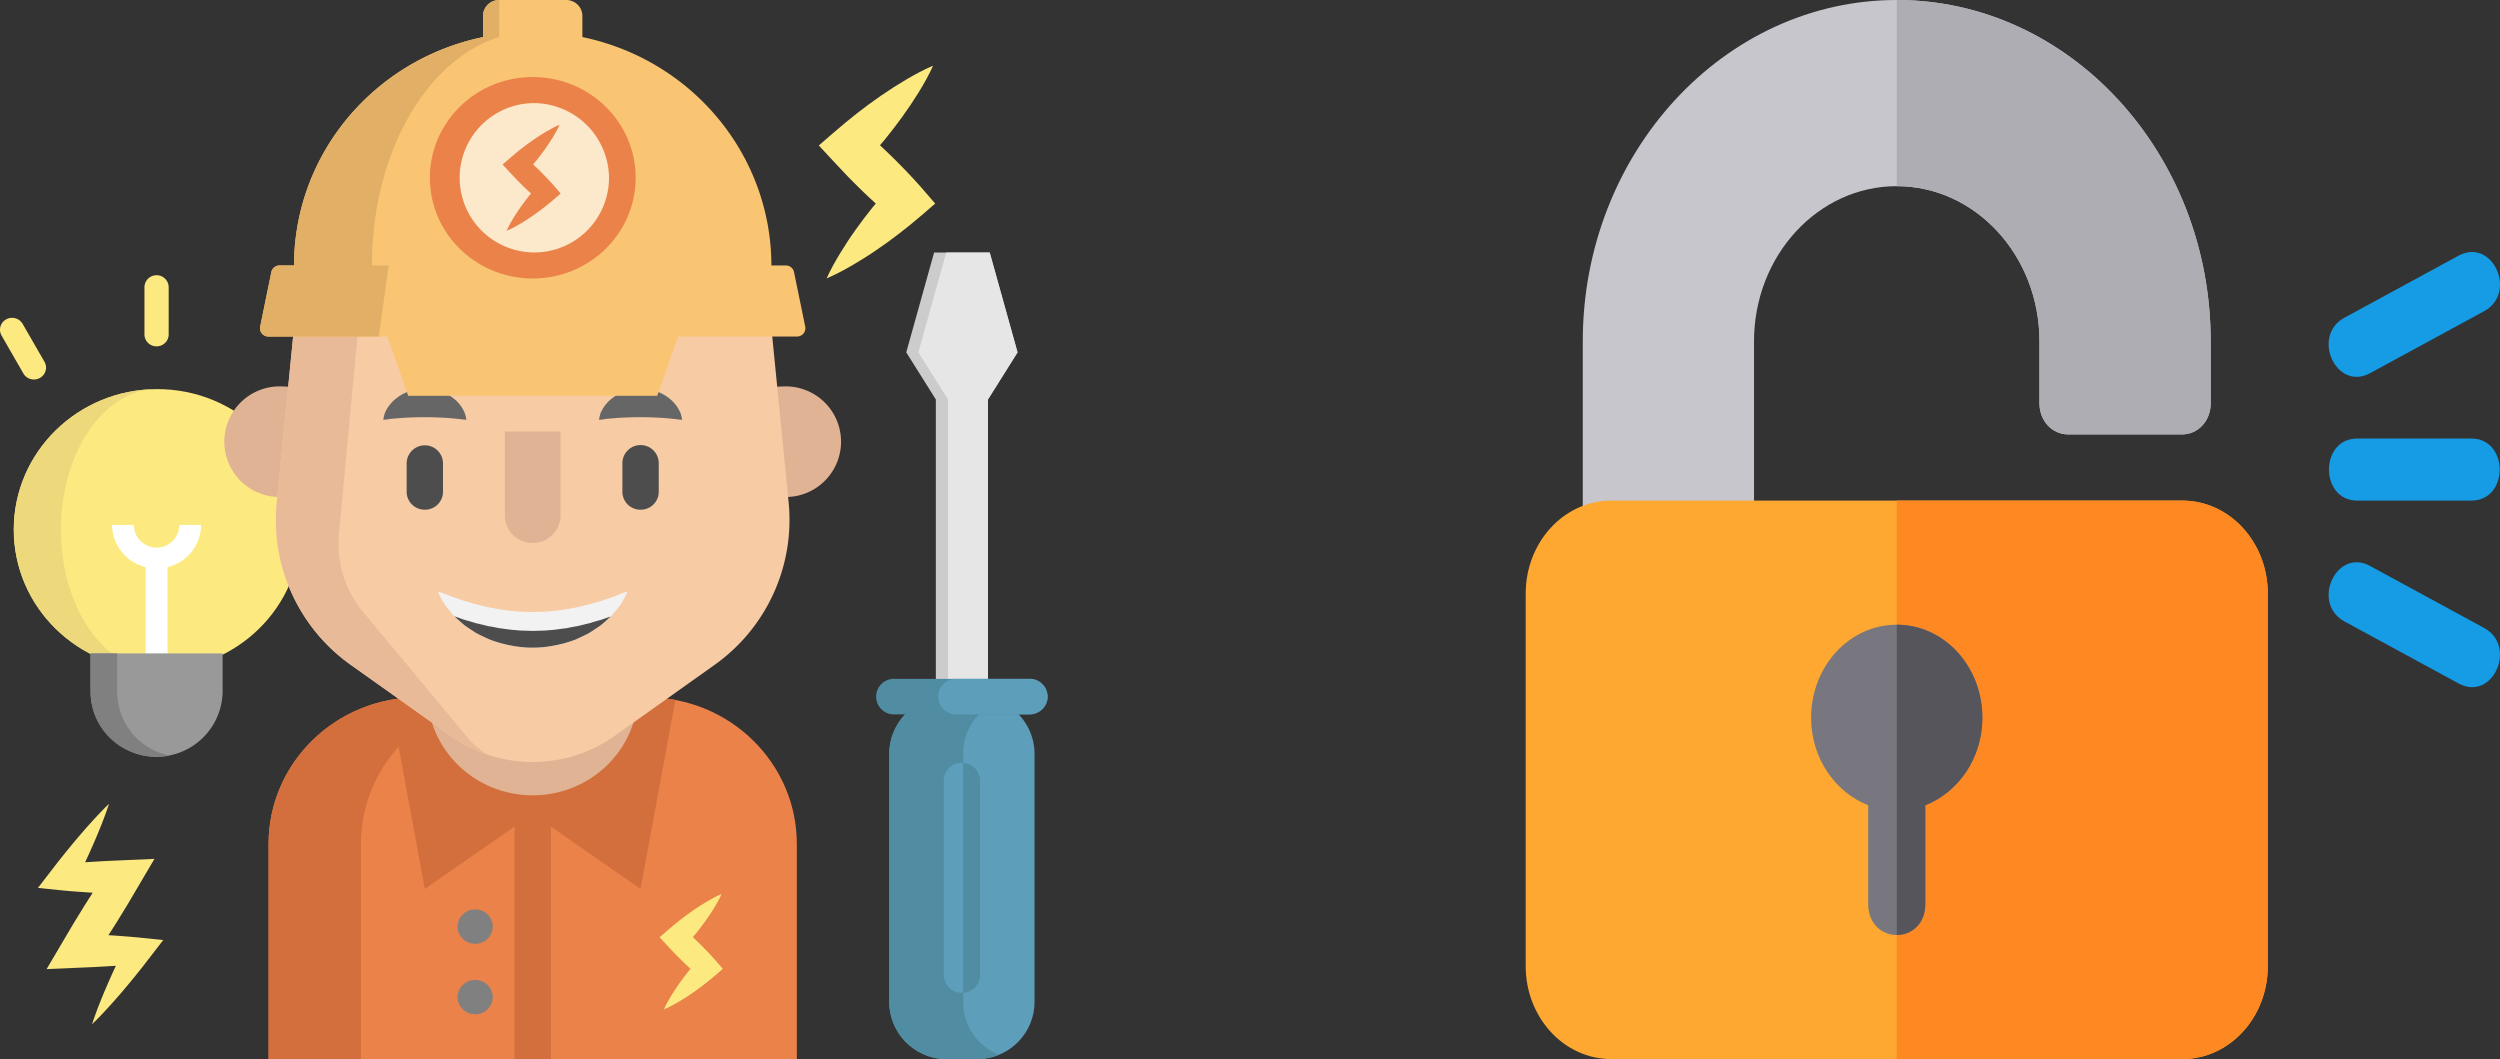
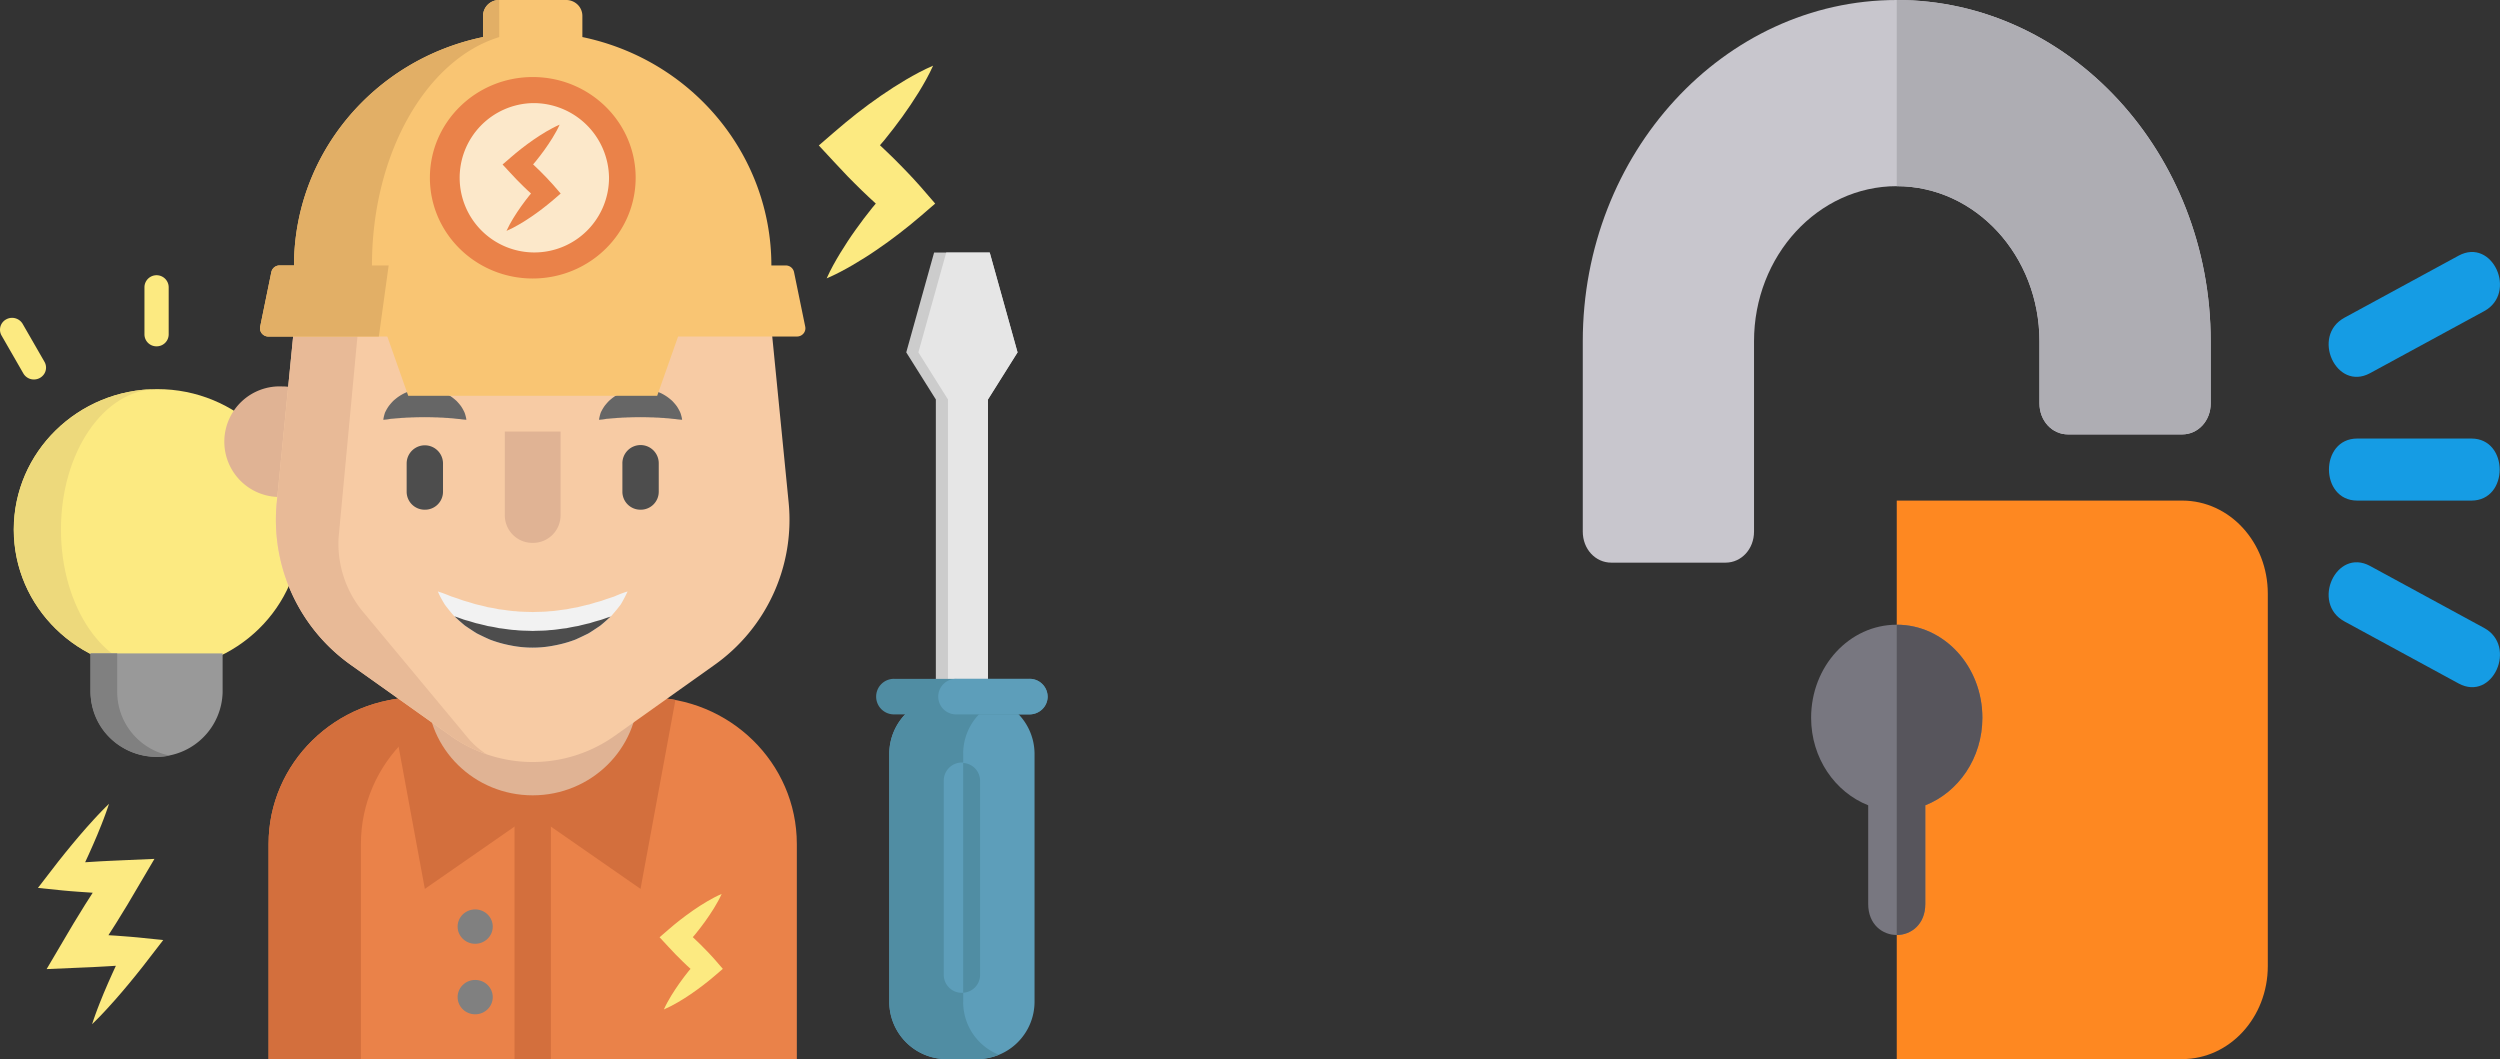
<svg xmlns="http://www.w3.org/2000/svg" width="719.121" height="304.65" viewBox="0 0 719.121 304.65">
  <rect x="0" y="0" width="719.121" height="304.65" fill="#333333" stroke="none" />
  <g id="Groupe_2" data-name="Groupe 2" transform="translate(-587.14 -387.675)">
    <g id="electricien" transform="translate(578.837 387.675)">
      <ellipse id="Ellipse_1" data-name="Ellipse 1" cx="41.306" cy="40.403" rx="41.306" ry="40.403" transform="translate(12.249 111.928)" fill="#fcea81" />
      <path id="Tracé_1" data-name="Tracé 1" d="M28.391,228.51c0-22.315,12.412-40.4,27.719-40.4-22.792,0-41.269,18.09-41.269,40.406s18.477,40.406,41.269,40.406C40.8,268.913,28.391,250.825,28.391,228.51Z" transform="translate(-2.554 -76.179)" fill="#edd97c" />
      <g id="Groupe_1" data-name="Groupe 1" transform="translate(72.876 111.154)">
        <path id="Tracé_2" data-name="Tracé 2" d="M130.458,218.616a15.909,15.909,0,1,1,.738-31.8,16.284,16.284,0,0,1,2.384.174" transform="translate(-114.58 -186.81)" fill="#e0b394" />
-         <path id="Tracé_3" data-name="Tracé 3" d="M377.818,218.616a15.909,15.909,0,1,0-.739-31.8,17.161,17.161,0,0,0-2.384.174" transform="translate(-216.39 -186.81)" fill="#e0b394" />
      </g>
      <path id="Tracé_4" data-name="Tracé 4" d="M287.257,379.281v61.892H135.3V379.281c0-23.292,19.3-42.179,43.1-42.169h65.741C267.946,337.1,287.246,355.979,287.257,379.281Z" transform="translate(-49.747 -136.524)" fill="#ea8249" />
      <path id="Tracé_5" data-name="Tracé 5" d="M274.821,337.875l-10.037,54.338-31.017-21.551L202.74,392.211l-10.03-54.338a43.748,43.748,0,0,1,8.19-.764h65.728a43.75,43.75,0,0,1,8.193.765Z" transform="translate(-72.233 -136.524)" fill="#d36f3d" />
      <path id="Tracé_6" data-name="Tracé 6" d="M271,270.921v37.873c0,16.4-13.58,29.7-30.332,29.7s-30.332-13.3-30.332-29.7V270.921Z" transform="translate(-79.138 -109.719)" fill="#e0b394" />
      <path id="Tracé_7" data-name="Tracé 7" d="M204.975,337.117h-26.56c-23.8-.013-43.1,18.869-43.108,42.169v61.89h26.561v-61.89c.009-23.3,19.31-42.18,43.108-42.169Z" transform="translate(-49.748 -136.527)" fill="#d36f3d" />
      <path id="Tracé_8" data-name="Tracé 8" d="M189.1,234.475,160.489,214.14a51.151,51.151,0,0,1-21.5-46.71l4.961-50.23c3.435-34.613,33.157-61.012,68.676-61h0c35.519-.014,65.24,26.384,68.675,61l4.962,50.232a51.151,51.151,0,0,1-21.5,46.71l-28.612,20.335a40.751,40.751,0,0,1-47.05,0Z" transform="translate(-51.094 -22.76)" fill="#f7cba4" />
      <path id="Tracé_9" data-name="Tracé 9" d="M269.917,285.933a26.769,26.769,0,0,1-1.235,2.461c-.2.389-.439.8-.7,1.241-.314.436-.676.879-1.066,1.377s-.836,1-1.313,1.561a5.313,5.313,0,0,1-.54.572c-.07.069-.147.136-.223.2q-.408.367-.836.764c-.572.525-1.191,1.043-1.84,1.588-.683.491-1.415.955-2.168,1.459-.377.253-.767.5-1.164.743s-.822.423-1.255.634c-.849.423-1.736.832-2.648,1.241a34.7,34.7,0,0,1-5.931,1.67,31.742,31.742,0,0,1-12.727.007,34.767,34.767,0,0,1-5.931-1.67q-1.37-.6-2.656-1.234c-.425-.211-.849-.4-1.255-.634-.391-.253-.781-.491-1.158-.743-.753-.5-1.492-.975-2.175-1.459-.649-.546-1.262-1.07-1.84-1.588l-.83-.77-.293-.266a4.6,4.6,0,0,1-.467-.5c-.453-.538-.893-1.036-1.276-1.528s-.746-.934-1.052-1.371c-.279-.463-.537-.887-.753-1.275a22.325,22.325,0,0,1-1.235-2.482s1.032.307,2.621.934c.4.151.822.334,1.289.519.495.144,1,.327,1.544.5s1.1.4,1.687.6,1.235.361,1.882.552,1.3.41,1.973.6c.7.151,1.408.327,2.133.5.363.082.718.184,1.081.28s.753.13,1.129.2q1.14.194,2.279.454c1.582.144,3.144.485,4.775.546,1.61.2,3.255.151,4.886.245,1.638-.1,3.283-.034,4.893-.239,1.631-.054,3.193-.4,4.775-.546.76-.163,1.52-.314,2.279-.443.377-.076.76-.122,1.129-.2.363-.1.725-.2,1.081-.28.725-.17,1.429-.355,2.133-.5.683-.2,1.332-.423,1.98-.6s1.313-.341,1.868-.552c.572-.191,1.108-.4,1.652-.566s1.039-.355,1.533-.5c.488-.2.92-.4,1.332-.559Q268.572,286.342,269.917,285.933Z" transform="translate(-81.099 -115.798)" fill="#f2f2f2" />
      <g id="Groupe_2-2" data-name="Groupe 2" transform="translate(125.276 128.204)">
        <path id="Tracé_10" data-name="Tracé 10" d="M268.139,298.018c-.07.069-.147.136-.223.2q-.408.369-.836.764c-.572.525-1.191,1.043-1.84,1.587-.683.491-1.415.955-2.168,1.459-.377.253-.767.5-1.164.743s-.822.423-1.255.634c-.849.423-1.736.832-2.648,1.241a34.7,34.7,0,0,1-5.931,1.67,31.742,31.742,0,0,1-12.727.007,34.764,34.764,0,0,1-5.931-1.67q-1.37-.6-2.656-1.234c-.425-.211-.849-.4-1.255-.634-.391-.253-.781-.491-1.158-.743-.753-.5-1.492-.975-2.175-1.459-.649-.546-1.262-1.07-1.84-1.587l-.83-.77-.293-.266c.223.076.446.151.676.227.551.178,1.1.389,1.687.593.578.227,1.235.368,1.882.559s1.3.4,1.973.6c.7.144,1.408.327,2.133.5.363.082.718.178,1.081.273s.753.13,1.129.2c.76.13,1.52.286,2.279.454,1.582.151,3.144.491,4.775.546,1.61.211,3.255.151,4.886.253,1.638-.1,3.283-.034,4.893-.245,1.631-.054,3.193-.4,4.775-.538.76-.163,1.52-.321,2.279-.454.377-.076.76-.122,1.129-.2s.725-.191,1.081-.272c.725-.17,1.429-.355,2.133-.5.683-.2,1.332-.429,1.98-.6.641-.191,1.313-.348,1.868-.552.572-.2,1.108-.4,1.652-.572C267.713,298.162,267.929,298.087,268.139,298.018Z" transform="translate(-209.454 -248.875)" fill="#4d4d4d" />
        <path id="Tracé_11" data-name="Tracé 11" d="M205.825,233.876a5.172,5.172,0,0,1-5.228-5.113v-8.179a5.228,5.228,0,1,1,10.457,0v8.179a5.172,5.172,0,0,1-5.228,5.113Z" transform="translate(-200.597 -215.465)" fill="#4d4d4d" />
      </g>
      <g id="Groupe_3" data-name="Groupe 3" transform="translate(118.552 111.81)">
        <path id="Tracé_12" data-name="Tracé 12" d="M291.561,196.838s.014-.135.061-.369.108-.583.225-.983c.052-.209.12-.426.2-.665.1-.243.237-.487.381-.764s.324-.553.513-.862a9.652,9.652,0,0,1,.652-.854c.237-.291.5-.572.783-.875.3-.273.618-.543.955-.813a13.077,13.077,0,0,1,2.327-1.449,13.934,13.934,0,0,1,2.8-.938,13.379,13.379,0,0,1,6.11-.007,14.032,14.032,0,0,1,2.806.935,12.989,12.989,0,0,1,2.329,1.448c.34.271.66.541.956.813.279.3.544.588.783.877a8.625,8.625,0,0,1,.644.85c.176.3.346.568.483.841s.271.513.371.756a5.935,5.935,0,0,1,.232.7,9.981,9.981,0,0,1,.239,1,3.556,3.556,0,0,1,.054.365s-.144,0-.386-.026-.605-.045-1.011-.1c-.211-.021-.425-.06-.661-.09-.252-.011-.5-.046-.772-.066-.529-.054-1.081-.135-1.688-.159-.3-.019-.588-.061-.89-.085-.309,0-.622-.02-.927-.042-.6-.076-1.254-.032-1.86-.106-.638.023-1.249-.054-1.88-.035-.622-.046-1.251,0-1.874-.041-.624.042-1.252-.011-1.875.033-.632-.022-1.243.057-1.882.033-.607.076-1.262.028-1.862.1-.309.023-.618.039-.927.042-.3.024-.59.07-.89.088-.618.033-1.133.09-1.65.134l-.76.057c-.25.044-.479.094-.7.122-.422.076-.79.09-1.025.119a2.035,2.035,0,0,1-.389.011Z" transform="translate(-229.503 -187.909)" fill="#666" />
        <path id="Tracé_13" data-name="Tracé 13" d="M189.544,196.838s.014-.135.061-.369.108-.583.225-.983c.052-.209.12-.426.2-.665.1-.243.237-.487.381-.764s.324-.553.513-.862a9.66,9.66,0,0,1,.652-.854c.237-.291.5-.572.783-.875.295-.273.618-.543.955-.813a13.075,13.075,0,0,1,2.327-1.449,13.933,13.933,0,0,1,2.8-.938,13.379,13.379,0,0,1,6.11-.007,14.02,14.02,0,0,1,2.806.935,13.013,13.013,0,0,1,2.329,1.448c.34.271.66.541.956.813.279.3.544.588.783.877a8.628,8.628,0,0,1,.644.85c.176.3.345.568.483.841s.271.513.371.756a5.94,5.94,0,0,1,.232.7,9.977,9.977,0,0,1,.239,1,3.568,3.568,0,0,1,.054.365s-.144,0-.386-.026-.6-.045-1.011-.1c-.211-.021-.425-.06-.661-.09-.252-.011-.5-.046-.772-.066-.529-.054-1.081-.135-1.688-.159-.3-.019-.588-.061-.89-.085-.309,0-.622-.02-.927-.042-.6-.076-1.254-.032-1.86-.106-.638.023-1.249-.054-1.88-.035-.622-.046-1.251,0-1.874-.041-.624.042-1.252-.011-1.875.033-.632-.022-1.243.057-1.882.033-.607.076-1.262.028-1.862.1-.309.023-.618.039-.927.042-.3.024-.591.07-.89.088-.618.033-1.133.09-1.65.134l-.76.057c-.25.044-.479.094-.7.122-.422.076-.79.09-1.025.119a2.027,2.027,0,0,1-.389.011Z" transform="translate(-189.544 -187.909)" fill="#666" />
      </g>
      <path id="Tracé_14" data-name="Tracé 14" d="M307.842,233.876a5.172,5.172,0,0,1-5.228-5.113v-8.179a5.229,5.229,0,1,1,10.457,0v8.179a5.172,5.172,0,0,1-5.228,5.113Z" transform="translate(-115.281 -87.261)" fill="#4d4d4d" />
      <path id="Tracé_15" data-name="Tracé 15" d="M263.053,208.6v24.2a7.93,7.93,0,0,1-8.019,7.838h0a7.93,7.93,0,0,1-8.016-7.841V208.6" transform="translate(-93.505 -84.479)" fill="#e0b394" />
      <path id="Tracé_16" data-name="Tracé 16" d="M156.8,177.342a30.713,30.713,0,0,0,7.412,21.886l29.9,35.944a23.66,23.66,0,0,0,5.25,4.568,40.092,40.092,0,0,1-10.253-5.256l-28.618-20.331A51.145,51.145,0,0,1,139,167.444l4.956-50.234c3.4-34.227,32.526-60.486,67.645-60.978-21.608.511-46.074,20.433-47.35,41.653Z" transform="translate(-51.097 -22.773)" fill="#e8ba97" />
      <path id="Tracé_17" data-name="Tracé 17" d="M282.486,76.359h-4.139c-.017-31.717-22.68-59.1-54.367-65.7h0v-6.1a4.518,4.518,0,0,0-1.369-3.23A4.715,4.715,0,0,0,219.309,0H200.067A4.616,4.616,0,0,0,195.4,4.564v6.1c-31.686,6.591-54.35,33.977-54.365,65.692h-4.144a2.411,2.411,0,0,0-2.376,1.9L131.3,93.969a2.333,2.333,0,0,0,.5,1.968,2.441,2.441,0,0,0,1.874.867h34.2l6.012,17.044H245.5L251.512,96.8h34.2a2.441,2.441,0,0,0,1.874-.867,2.333,2.333,0,0,0,.5-1.968l-3.225-15.707a2.412,2.412,0,0,0-2.375-1.9Z" transform="translate(-48.158)" fill="#f9c573" />
      <path id="Tracé_18" data-name="Tracé 18" d="M163.453,76.359c0-32.3,15.7-59.267,36.612-65.692V0h0A4.616,4.616,0,0,0,195.4,4.564v6.1c-31.686,6.591-54.35,33.977-54.365,65.692H136.89a2.411,2.411,0,0,0-2.376,1.9l-3.22,15.715a2.333,2.333,0,0,0,.5,1.968,2.441,2.441,0,0,0,1.873.867h31.769l2.823-20.454h-4.808Z" transform="translate(-48.157)" fill="#e2af66" />
      <ellipse id="Ellipse_2" data-name="Ellipse 2" cx="25.789" cy="25.225" rx="25.789" ry="25.225" transform="translate(135.74 25.907)" fill="#fce8ca" />
      <g id="Groupe_4" data-name="Groupe 4" transform="translate(131.963 22.158)">
        <path id="Tracé_19" data-name="Tracé 19" d="M241.139,95.191C224.8,95.176,211.561,82.2,211.571,66.2s13.263-28.963,29.6-28.958,29.587,12.977,29.587,28.976C270.737,82.218,257.484,95.18,241.139,95.191Zm0-50.452a21.481,21.481,0,1,0,21.954,21.475,21.708,21.708,0,0,0-21.954-21.475Z" transform="translate(-211.571 -37.238)" fill="#ea8249" />
        <path id="Tracé_20" data-name="Tracé 20" d="M260.556,77.633c-.609-.7-1.254-1.374-1.889-2.052s-1.3-1.325-1.953-1.99c-.647-.646-1.321-1.266-1.983-1.9.208-.246.426-.482.631-.73.88-1.089,1.744-2.192,2.568-3.338s1.615-2.321,2.368-3.534c.373-.611.737-1.228,1.086-1.863s.678-1.285.983-1.965c-.7.3-1.357.622-2.008.962s-1.281.7-1.906,1.058q-1.862,1.111-3.613,2.32c-1.171.805-2.3,1.65-3.413,2.511s-2.184,1.764-3.243,2.679l-2.234,1.931,2.234,2.408q.948,1.023,1.91,2.032c.659.655,1.3,1.326,1.974,1.969s1.335,1.293,2.035,1.91l.032.028c-.162.2-.334.384-.493.583-.826,1.033-1.631,2.091-2.4,3.179s-1.511,2.206-2.217,3.357q-.527.866-1.018,1.767t-.927,1.86q.981-.422,1.9-.9c.618-.319,1.216-.652,1.807-1,1.177-.691,2.327-1.407,3.431-2.169s2.19-1.541,3.243-2.35,2.085-1.642,3.088-2.5l2.117-1.819Z" transform="translate(-225.049 -46.562)" fill="#ea8249" />
      </g>
      <g id="Groupe_5" data-name="Groupe 5" transform="translate(198.032 18.881)">
        <path id="Tracé_21" data-name="Tracé 21" d="M424.743,66.525c-1.22-1.41-2.512-2.751-3.783-4.11s-2.611-2.655-3.912-3.985c-1.3-1.294-2.648-2.536-3.97-3.805.415-.493.849-.964,1.263-1.463,1.764-2.181,3.494-4.4,5.143-6.687s3.235-4.648,4.743-7.079c.747-1.222,1.477-2.461,2.175-3.732s1.357-2.579,1.969-3.931c-1.385.6-2.719,1.247-4.021,1.926s-2.566,1.4-3.815,2.127Q416.807,38,413.3,40.425c-2.344,1.614-4.607,3.305-6.837,5.031q-3.32,2.615-6.493,5.367l-4.478,3.867,4.478,4.825q1.9,2.049,3.826,4.069c1.32,1.314,2.609,2.656,3.953,3.945,1.36,1.273,2.675,2.591,4.074,3.827l.063.056c-.324.395-.669.769-.988,1.167-1.656,2.068-3.273,4.177-4.813,6.36-1.559,2.164-3.027,4.418-4.44,6.723Q400.586,87.4,399.6,89.2t-1.848,3.725q1.963-.847,3.809-1.808t3.619-1.994c2.358-1.383,4.662-2.818,6.872-4.344,2.232-1.5,4.387-3.087,6.5-4.707s4.181-3.288,6.186-5.017l4.23-3.643Z" transform="translate(-349.691 -31.732)" fill="#fcea81" />
        <path id="Tracé_22" data-name="Tracé 22" d="M336.091,451.04c-.663-.766-1.365-1.495-2.055-2.233s-1.418-1.442-2.126-2.165c-.7-.7-1.438-1.378-2.156-2.067.225-.268.463-.524.687-.794.959-1.185,1.9-2.388,2.794-3.633s1.757-2.525,2.577-3.845c.4-.664.8-1.337,1.181-2.027s.737-1.4,1.07-2.137c-.752.326-1.477.68-2.184,1.047s-1.39.756-2.073,1.156q-2.024,1.2-3.931,2.52c-1.273.877-2.5,1.8-3.715,2.732s-2.376,1.921-3.528,2.916l-2.431,2.1,2.431,2.622c.688.742,1.378,1.48,2.078,2.21.717.714,1.418,1.444,2.147,2.143s1.453,1.408,2.213,2.079l.034.029c-.176.215-.363.418-.537.634-.9,1.123-1.776,2.268-2.614,3.455s-1.645,2.4-2.413,3.653q-.573.943-1.108,1.922t-1,2.024q1.067-.46,2.069-.983t1.966-1.083c1.281-.751,2.533-1.53,3.734-2.36s2.383-1.677,3.532-2.557,2.271-1.787,3.36-2.721l2.3-1.979Z" transform="translate(-320.201 -193.89)" fill="#fcea81" />
      </g>
      <rect id="Rectangle_1" data-name="Rectangle 1" width="10.455" height="72.556" transform="translate(156.308 232.093)" fill="#d36f3d" />
      <g id="Groupe_6" data-name="Groupe 6" transform="translate(8.301 79.158)">
        <path id="Tracé_23" data-name="Tracé 23" d="M80.1,153.5a3.447,3.447,0,0,1-3.485-3.409V136.449a3.486,3.486,0,0,1,6.97,0v13.635A3.448,3.448,0,0,1,80.1,153.5Z" transform="translate(-35.061 -133.037)" fill="#fcea81" />
        <path id="Tracé_24" data-name="Tracé 24" d="M18.061,171.392a3.5,3.5,0,0,1-3.041-1.739L8.748,158.745a3.373,3.373,0,0,1,1.33-4.645,3.524,3.524,0,0,1,4.744,1.3L21.1,166.308a3.349,3.349,0,0,1-.03,3.391,3.5,3.5,0,0,1-3,1.689Z" transform="translate(-8.301 -141.39)" fill="#fcea81" />
      </g>
      <path id="Tracé_25" data-name="Tracé 25" d="M468.857,150.8l-8.511,13.554v85.468H445.354V164.35l-8.511-13.55,8.009-28.71h16Z" transform="translate(-167.857 -49.442)" fill="#ccc" />
-       <path id="Tracé_26" data-name="Tracé 26" d="M86.91,253.761H80.635a6.535,6.535,0,1,1-13.071,0H61.294a12.594,12.594,0,0,0,9.671,12.132v33.7h6.273v-33.7a12.594,12.594,0,0,0,9.672-12.132Z" transform="translate(-20.757 -102.769)" fill="#fff" />
      <path id="Tracé_27" data-name="Tracé 27" d="M471.1,150.8l-8.509,13.553v85.469h-11.5V164.35l-8.514-13.55,8.009-28.71H463.1Z" transform="translate(-170.102 -49.442)" fill="#e6e6e6" />
      <path id="Tracé_28" data-name="Tracé 28" d="M453.916,441.032H445.5a16.506,16.506,0,0,1-16.684-16.319V353.082A16.506,16.506,0,0,1,445.5,336.763h8.416A16.506,16.506,0,0,1,470.6,353.082v71.631a16.506,16.506,0,0,1-16.684,16.319Z" transform="translate(-164.714 -136.383)" fill="#5d9eba" />
      <g id="Groupe_7" data-name="Groupe 7" transform="translate(260.341 195.262)">
        <path id="Tracé_29" data-name="Tracé 29" d="M450.075,424.713V353.082a16.32,16.32,0,0,1,10.259-15.063,16.948,16.948,0,0,0-6.419-1.255H445.5a16.507,16.507,0,0,0-16.68,16.321v71.629a16.506,16.506,0,0,0,16.68,16.318h8.416a16.958,16.958,0,0,0,6.422-1.254,16.323,16.323,0,0,1-10.266-15.065Z" transform="translate(-425.056 -331.645)" fill="#508da3" />
        <path id="Tracé_30" data-name="Tracé 30" d="M471.945,333.276a5.06,5.06,0,0,1-1.532,3.617,5.28,5.28,0,0,1-3.7,1.5H427.852a5.115,5.115,0,1,1,0-10.227h38.865a5.173,5.173,0,0,1,5.227,5.114Z" transform="translate(-422.63 -328.162)" fill="#508da3" />
      </g>
      <g id="Groupe_8" data-name="Groupe 8" transform="translate(278.204 195.262)">
        <path id="Tracé_31" data-name="Tracé 31" d="M483.448,333.276a5.06,5.06,0,0,1-1.532,3.617,5.28,5.28,0,0,1-3.7,1.5h-21a5.115,5.115,0,1,1,0-10.227h21a5.174,5.174,0,0,1,5.228,5.115Z" transform="translate(-451.996 -328.162)" fill="#5d9eba" />
        <path id="Tracé_32" data-name="Tracé 32" d="M459.8,434.94a5.171,5.171,0,0,1-5.228-5.113V373.92a5.228,5.228,0,1,1,10.457,0v55.906a5.172,5.172,0,0,1-5.228,5.114Z" transform="translate(-453.004 -344.621)" fill="#5d9eba" />
      </g>
      <path id="Tracé_33" data-name="Tracé 33" d="M468.621,373.933v55.906a5.145,5.145,0,0,1-4.864,5.093V368.84A5.149,5.149,0,0,1,468.621,373.933Z" transform="translate(-178.399 -149.374)" fill="#508da3" />
      <path id="Tracé_34" data-name="Tracé 34" d="M55.059,427.017c-1.452-.151-2.9-.24-4.356-.361l-2.178-.163-2.007-.122,2.194-3.435,3.264-5.316,3.166-5.371,4.617-7.832-8.879.387L46.52,405c-1.452.051-2.9.158-4.356.242q-1.171.066-2.342.147c.339-.72.669-1.448,1-2.171q.659-1.423,1.28-2.867,1.267-2.873,2.424-5.815c.2-.488.386-.983.572-1.474s.381-.983.554-1.485c.348-1,.724-1.988,1.041-3.01-.787.739-1.515,1.512-2.269,2.274-.38.378-.735.771-1.1,1.156s-.73.775-1.081,1.168q-2.152,2.343-4.2,4.753-1.034,1.2-2.031,2.419c-.668.812-1.347,1.616-1.994,2.439l-1.962,2.458-1.917,2.486-3.892,5.048,7.2.737c1.452.151,2.9.245,4.356.361,1.4.117,2.8.208,4.2.289L39.8,417.6l-3.264,5.311c-.54.888-1.058,1.788-1.588,2.682l-1.583,2.685-4.622,7.839,8.891-.383,4.356-.187c1.452-.053,2.9-.151,4.356-.239l2.178-.133.141-.01q-.5,1.07-.989,2.148c-.437.949-.866,1.9-1.278,2.867q-1.263,2.876-2.421,5.817c-.2.488-.386.983-.571,1.474s-.381.983-.552,1.486c-.347,1-.722,1.99-1.037,3.012.788-.739,1.516-1.512,2.274-2.272.381-.378.735-.771,1.1-1.156s.73-.774,1.081-1.167q2.157-2.343,4.2-4.75,1.037-1.2,2.031-2.419c.666-.815,1.347-1.616,1.994-2.439l1.962-2.458,1.918-2.484,3.907-5.06Z" transform="translate(-7.03 -157.361)" fill="#fcea81" />
      <path id="Tracé_35" data-name="Tracé 35" d="M89.112,315.868v11.2a19,19,0,0,1-37.988,0V315.868Z" transform="translate(-16.774 -127.921)" fill="#999" />
      <g id="Groupe_9" data-name="Groupe 9" transform="translate(34.351 187.947)">
        <path id="Tracé_36" data-name="Tracé 36" d="M58.792,327.064v-11.2H51.125v11.2a18.469,18.469,0,0,0,7.008,14.4,19.317,19.317,0,0,0,15.82,3.8,18.69,18.69,0,0,1-15.161-18.2Z" transform="translate(-51.125 -315.869)" fill="gray" />
        <ellipse id="Ellipse_3" data-name="Ellipse 3" cx="5.053" cy="4.943" rx="5.053" ry="4.943" transform="translate(105.585 73.646)" fill="gray" />
        <ellipse id="Ellipse_4" data-name="Ellipse 4" cx="5.053" cy="4.943" rx="5.053" ry="4.943" transform="translate(105.585 93.93)" fill="gray" />
      </g>
    </g>
    <g id="cadenas" transform="translate(1026 387.662)">
      <path id="Tracé_1-2" data-name="Tracé 1" d="M120.312.013C70.557.013,30,44.1,30,98.191v54.742c0,5,3.612,8.925,8.21,8.925H71.05c4.6,0,8.21-3.927,8.21-8.925V98.191c0-24.634,18.391-44.626,41.052-44.626s41.052,19.992,41.052,44.626v17.85c0,5,3.612,8.925,8.21,8.925h32.841c4.6,0,8.21-3.927,8.21-8.925V98.191C210.626,44.1,170.067.013,120.312.013Z" transform="translate(-13.578)" fill="#c8c6cd" />
-       <path id="Tracé_2-2" data-name="Tracé 2" d="M188.838,242H24.631C11,242,0,253.961,0,268.777v107.1c0,14.817,11,26.776,24.631,26.776H188.838c13.63,0,24.631-11.959,24.631-26.776v-107.1C213.469,253.961,202.468,242,188.838,242Z" transform="translate(0 -97.993)" fill="#fea832" />
      <path id="Tracé_3-2" data-name="Tracé 3" d="M285.3,98.191v17.85c0,5-3.612,8.925-8.21,8.925H244.253c-4.6,0-8.21-3.927-8.21-8.925V98.191c0-24.634-18.391-44.626-41.052-44.626V.013C244.746.013,285.3,44.1,285.3,98.191Z" transform="translate(-88.256)" fill="#aeadb3" />
      <g id="Groupe_1-2" data-name="Groupe 1" transform="translate(230.964 72.494)">
        <path id="Tracé_4-2" data-name="Tracé 4" d="M426.5,140.723l32.841-17.85c9.743-5.275,17,10.719,7.344,15.968l-32.841,17.85C424.093,161.957,416.841,145.974,426.5,140.723Z" transform="translate(-421.943 -121.82)" fill="#159ce4" />
        <path id="Tracé_5-2" data-name="Tracé 5" d="M459.341,306.683,426.5,288.833c-9.664-5.253-2.41-21.238,7.344-15.968l32.841,17.85C476.278,295.93,469.195,312,459.341,306.683Z" transform="translate(-421.941 -182.559)" fill="#159ce4" />
        <path id="Tracé_6-2" data-name="Tracé 6" d="M463.094,229.853H430.252c-10.823,0-10.867-17.85,0-17.85h32.841C473.917,212,473.961,229.853,463.094,229.853Z" transform="translate(-422.021 -158.339)" fill="#159ce4" />
      </g>
      <path id="Tracé_7-2" data-name="Tracé 7" d="M301.725,268.777v107.1c0,14.817-11,26.776-24.631,26.776h-82.1V242h82.1C290.723,242,301.725,253.961,301.725,268.777Z" transform="translate(-88.255 -97.993)" fill="#fe8821" />
      <path id="Tracé_8-2" data-name="Tracé 8" d="M199.255,328.774c0,11.6-6.9,21.421-16.42,25.169v28.383c0,5.892-4.105,8.925-8.21,8.925s-8.21-3.034-8.21-8.925V353.943c-9.524-3.748-16.42-13.565-16.42-25.169,0-14.817,11-26.776,24.631-26.776S199.255,313.958,199.255,328.774Z" transform="translate(-67.89 -122.289)" fill="#787780" />
      <path id="Tracé_9-2" data-name="Tracé 9" d="M219.622,328.774c0,11.6-6.9,21.421-16.42,25.169v28.383c0,5.892-4.105,8.925-8.21,8.925V302C208.62,302,219.622,313.958,219.622,328.774Z" transform="translate(-88.256 -122.289)" fill="#57555c" />
    </g>
  </g>
</svg>